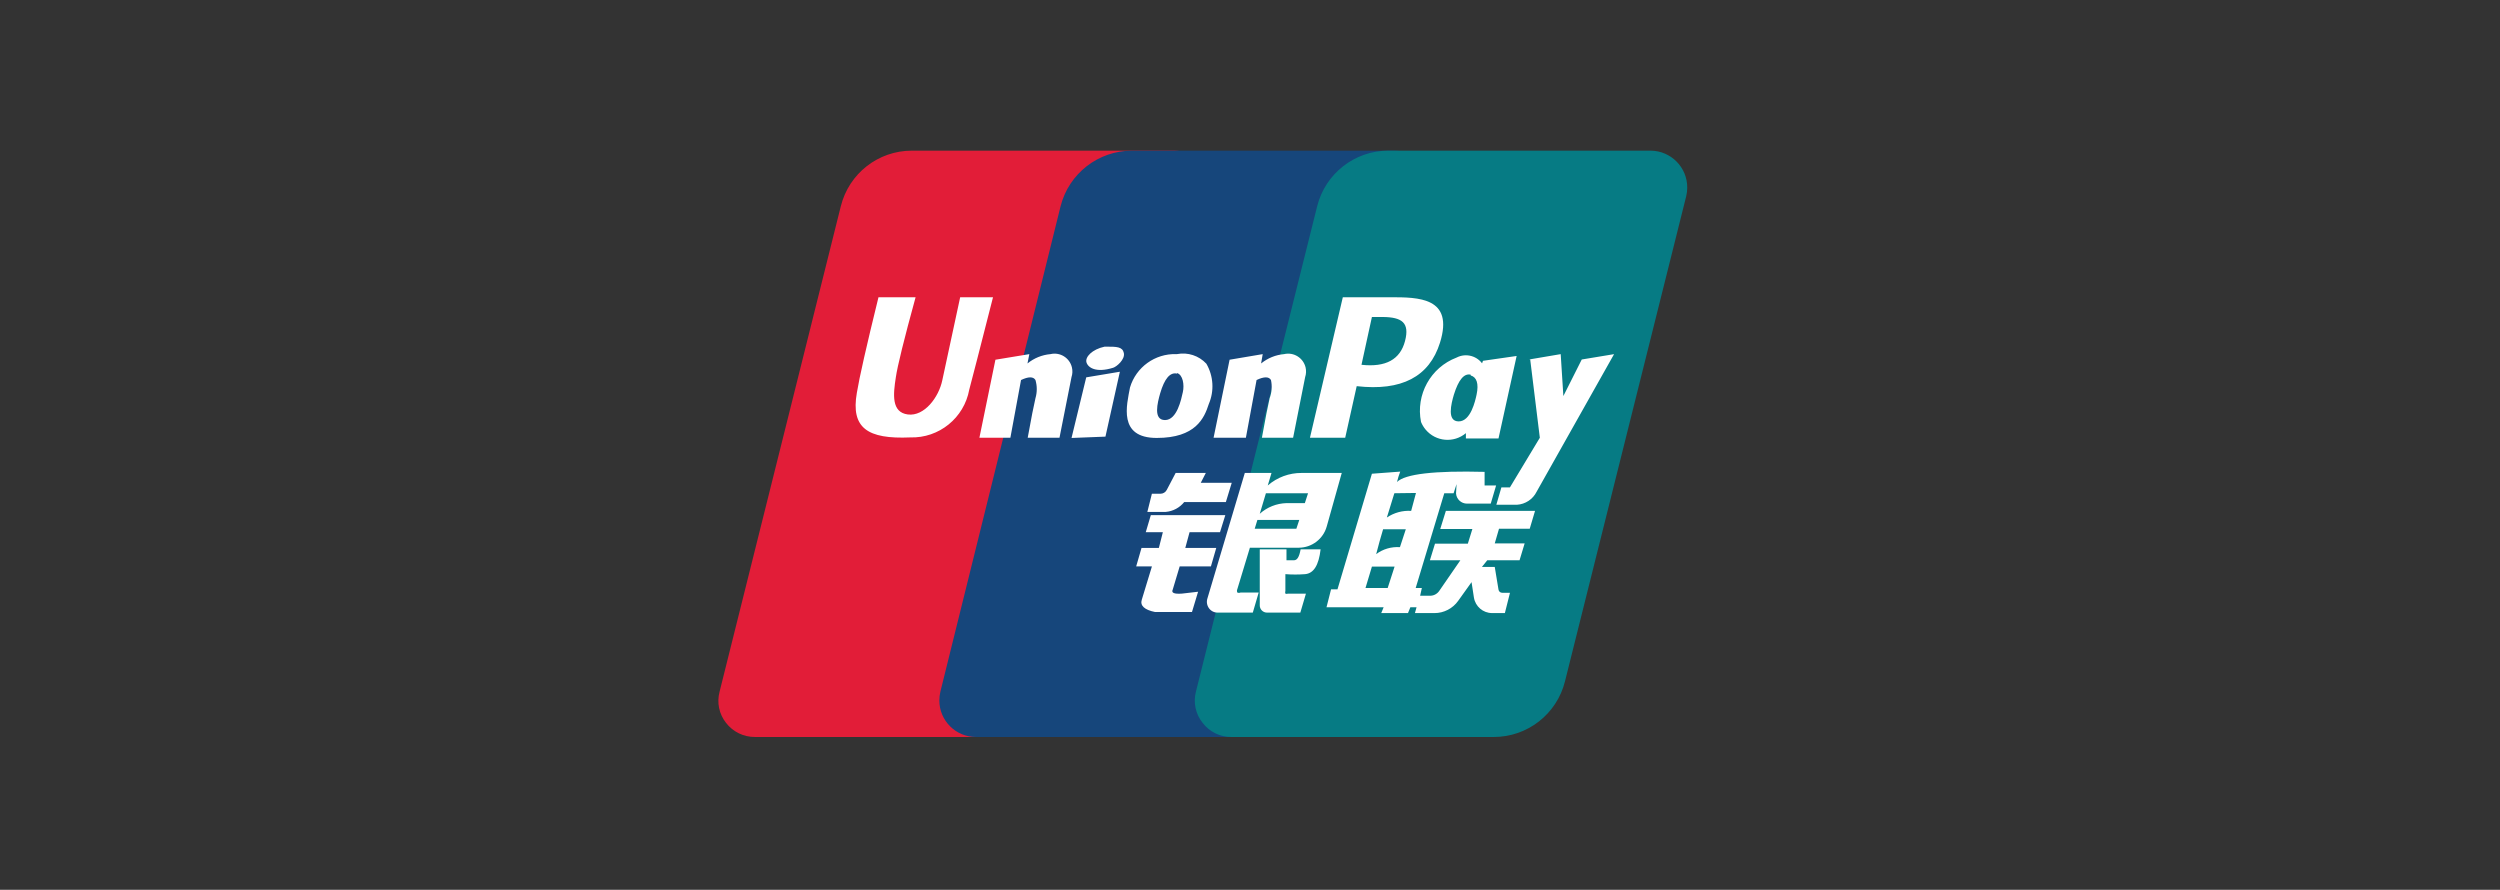
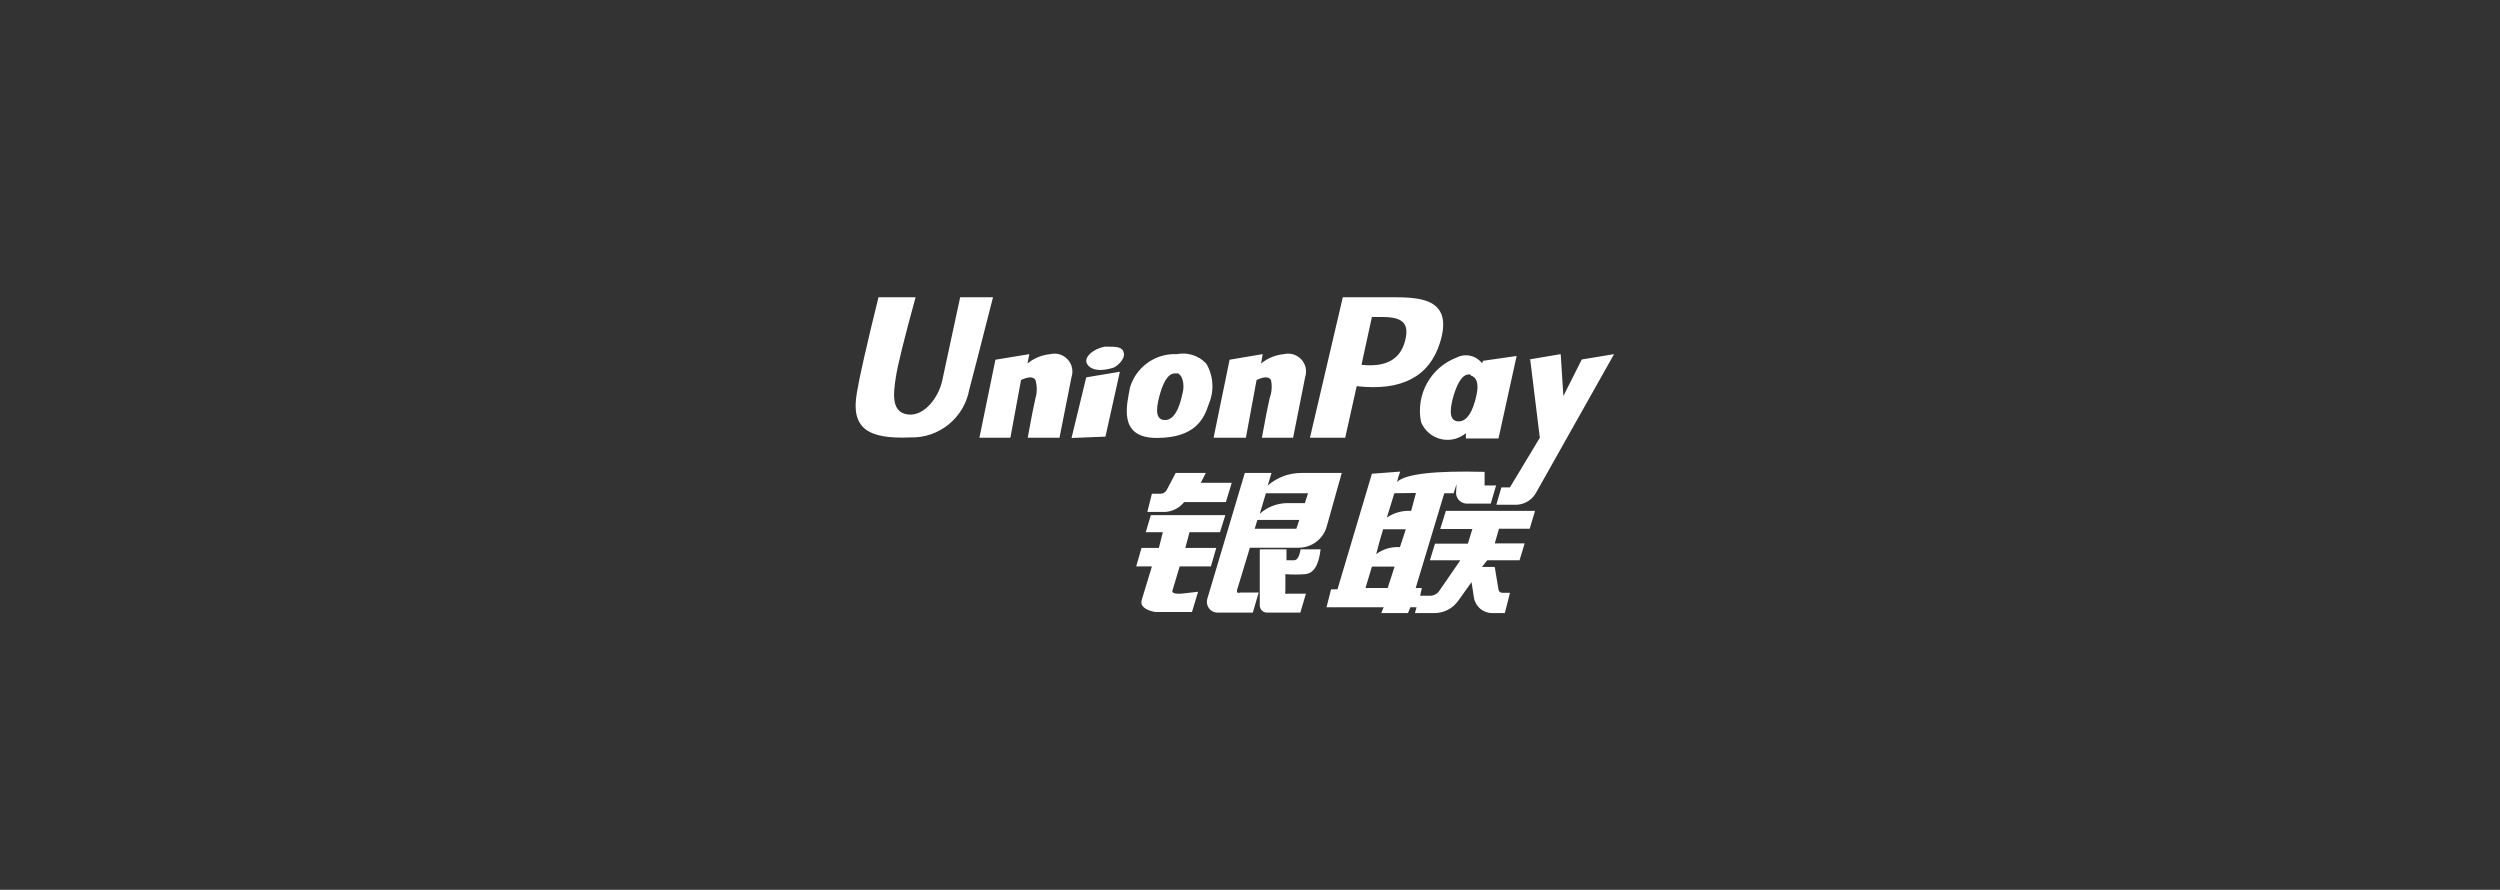
<svg xmlns="http://www.w3.org/2000/svg" version="1.1" x="0px" y="0px" width="118px" height="42px" viewBox="0 0 118 42" enable-background="new 0 0 118 42" xml:space="preserve">
  <rect x="0" y="0" width="118" height="42" fill="#333333" stroke="none" />
  <g id="图层_1" display="none">
    <path display="inline" fill="#525252" d="M51.984,18.055c0.877-1.022,1.636-2.236,2.25-3.639l0.774,0.366   c-0.292,0.613-0.584,1.183-0.906,1.709v6.138h-0.788v-4.911c-0.322,0.468-0.672,0.891-1.023,1.271   C52.204,18.685,52.102,18.362,51.984,18.055z M52.042,14.285c0.979-0.995,1.725-2.017,2.208-3.055l0.73,0.41   c-0.688,1.314-1.579,2.499-2.66,3.551C52.248,14.899,52.146,14.592,52.042,14.285z M57.932,18.844h-1.548v0.542   c0,1.402-0.395,2.396-1.185,2.995c-0.131-0.219-0.307-0.468-0.526-0.745c0.614-0.409,0.921-1.185,0.921-2.339v-1.242h3.113v2.032   c0.365-0.307,0.774-0.672,1.228-1.097c0.073,0.336,0.131,0.644,0.206,0.906c-0.425,0.336-0.922,0.76-1.462,1.256   c-0.176,0.161-0.322,0.322-0.468,0.468l-0.6-0.745c0.204-0.204,0.321-0.497,0.321-0.847V18.844z M55.229,15.104v-2.865h0.745v2.076   h0.965v-2.981h0.774V14.3h0.965v-2.076h0.744v3.259h-0.744v-0.38H55.229z M55.462,16.141h3.728v0.819h-3.728V16.141z    M60.781,11.172l0.789,0.146c-0.131,0.716-0.277,1.403-0.438,2.061h2.527v0.847h-0.555c-0.16,2.237-0.539,4.005-1.125,5.306   c0.453,0.877,1.037,1.607,1.768,2.235c-0.174,0.307-0.336,0.598-0.496,0.906c-0.686-0.671-1.256-1.417-1.709-2.264   c-0.469,0.818-1.068,1.593-1.813,2.353c-0.16-0.22-0.351-0.469-0.569-0.731c0.847-0.803,1.505-1.636,1.972-2.514   c-0.439-1.082-0.701-2.293-0.789-3.639c-0.133,0.307-0.264,0.585-0.395,0.877c-0.16-0.205-0.335-0.409-0.556-0.614   C60.037,14.767,60.52,13.131,60.781,11.172z M62.303,14.212h-1.404l-0.029,0.117c0.016,1.592,0.234,2.996,0.674,4.194   C61.879,17.559,62.127,16.126,62.303,14.212z M63.969,16.784c1.139-1.695,2.002-3.58,2.586-5.641l0.906,0.263   c-0.336,1.052-0.717,2.017-1.109,2.908v8.389h-0.85v-6.679c-0.365,0.628-0.73,1.199-1.139,1.725L63.969,16.784z M67.359,12.735   h3.814c-0.234-0.394-0.482-0.803-0.732-1.198l0.789-0.409c0.279,0.424,0.557,0.862,0.834,1.331l-0.512,0.263h4.049v0.818h-8.242   V12.735L67.359,12.735z M68.002,14.636h6.896v0.788h-6.896V14.636z M68.002,16.521h6.896v0.79h-6.896V16.521z M68.133,18.421h6.664   v4.282h-0.906v-0.701h-4.852v0.701h-0.906V18.421z M73.891,19.21h-4.852v1.987h4.852V19.21z M76.113,12.794h5.318v-1.68h0.965v1.68   h5.072v0.848h-5.072v1.739h3.303V16.2c-0.701,1.549-1.695,2.85-2.98,3.887c1.271,0.687,2.908,1.183,4.91,1.475   c-0.277,0.396-0.498,0.731-0.672,1.023c-2.223-0.438-3.932-1.066-5.129-1.87c-1.273,0.789-3.012,1.477-5.234,2.047   c-0.16-0.365-0.32-0.674-0.51-0.921c2.119-0.482,3.785-1.052,4.969-1.709c-1.127-0.964-2.002-2.266-2.631-3.873h-1.154V15.41h4.164   v-1.753h-5.318V12.794z M84.545,16.244H79.4c0.57,1.402,1.389,2.514,2.471,3.317C83.084,18.64,83.975,17.544,84.545,16.244z    M87.965,16.726c1.082-1.521,1.973-3.376,2.674-5.583l0.965,0.365c-0.322,0.877-0.658,1.68-0.994,2.426v8.696h-0.936v-6.839   c-0.438,0.774-0.875,1.446-1.328,2.045C88.184,17.31,88.066,16.945,87.965,16.726z M91.369,13.803h5.365v-2.558h0.949v2.558h1.695   v0.892h-1.695v5.918c0,1.213-0.557,1.827-1.65,1.856c-0.367,0.016-0.951,0-1.754-0.015c-0.045-0.308-0.104-0.658-0.191-1.052   c0.744,0.059,1.33,0.088,1.74,0.088c0.363,0.014,0.598-0.073,0.73-0.234c0.131-0.146,0.189-0.453,0.189-0.921v-5.641h-5.379V13.803   z M92.131,16.55l0.787-0.496c0.484,0.686,1.039,1.592,1.682,2.704l-0.848,0.526C93.197,18.216,92.656,17.296,92.131,16.55   L92.131,16.55z M61.381,25.875l-1.607,5.742h-0.862l-1.154-4.137c-0.059-0.188-0.088-0.379-0.088-0.598h-0.014   c-0.015,0.203-0.044,0.395-0.104,0.584l-1.168,4.15h-0.862l-1.667-5.742h0.818l1.169,4.34c0.058,0.189,0.088,0.393,0.088,0.584   h0.029c0.014-0.145,0.058-0.352,0.117-0.584l1.242-4.34h0.73l1.184,4.369c0.044,0.145,0.073,0.32,0.103,0.555h0.014   c0.016-0.16,0.044-0.352,0.104-0.568l1.125-4.355H61.381z M65.268,29.762h-2.879c0.016,0.439,0.133,0.773,0.367,1.008   c0.232,0.234,0.539,0.365,0.949,0.365c0.453,0,0.877-0.146,1.271-0.438v0.643c-0.365,0.248-0.834,0.381-1.434,0.381   c-0.598,0-1.051-0.191-1.387-0.57c-0.338-0.381-0.496-0.893-0.496-1.564c0-0.629,0.174-1.141,0.539-1.549   c0.367-0.41,0.818-0.613,1.359-0.613s0.951,0.176,1.258,0.51c0.307,0.338,0.451,0.834,0.451,1.449V29.762z M64.537,29.178   c0-0.367-0.088-0.658-0.262-0.863c-0.176-0.203-0.424-0.307-0.732-0.307c-0.291,0-0.539,0.104-0.744,0.322s-0.35,0.496-0.395,0.848   H64.537z M70.268,31.383c-0.424,0.221-0.949,0.338-1.594,0.338c-0.818,0-1.477-0.264-1.973-0.791   c-0.496-0.525-0.746-1.213-0.746-2.074c0-0.922,0.279-1.666,0.834-2.234c0.555-0.572,1.256-0.85,2.104-0.85   c0.557,0,1.01,0.074,1.359,0.234v0.775c-0.408-0.234-0.863-0.338-1.359-0.338c-0.643,0-1.168,0.221-1.563,0.643   c-0.395,0.426-0.6,1.01-0.6,1.725c0,0.688,0.189,1.229,0.57,1.637c0.379,0.41,0.861,0.613,1.475,0.613   c0.57,0,1.068-0.131,1.492-0.379V31.383z M74.783,31.633h-0.73v-2.354c0-0.834-0.309-1.242-0.922-1.242   c-0.307,0-0.57,0.117-0.789,0.365c-0.219,0.25-0.307,0.541-0.307,0.906v2.324h-0.73v-6.08h0.73v2.646h0.016   c0.307-0.514,0.758-0.775,1.344-0.775c0.92,0,1.389,0.557,1.389,1.68V31.633z M76.098,27.803c0.41-0.248,0.877-0.379,1.418-0.379   c0.994,0,1.49,0.525,1.49,1.563v2.646h-0.715v-0.629h-0.016c-0.277,0.482-0.701,0.73-1.256,0.73c-0.395,0-0.717-0.102-0.951-0.32   s-0.35-0.512-0.35-0.879c0-0.76,0.453-1.211,1.357-1.344l1.215-0.174c0-0.672-0.279-1.01-0.834-1.01   c-0.498,0-0.936,0.16-1.344,0.496v-0.701H76.098z M77.311,29.689c-0.336,0.043-0.568,0.131-0.701,0.246   c-0.131,0.119-0.189,0.295-0.189,0.527c0,0.191,0.072,0.352,0.205,0.482c0.131,0.131,0.32,0.189,0.555,0.189   c0.32,0,0.584-0.117,0.789-0.336s0.307-0.498,0.307-0.832V29.57L77.311,29.689z M82.164,31.588   c-0.162,0.088-0.367,0.133-0.645,0.133c-0.73,0-1.096-0.41-1.096-1.229v-2.367h-0.701v-0.602h0.701v-0.992l0.73-0.232v1.213h1.023   v0.6h-1.023v2.234c0,0.262,0.043,0.469,0.131,0.584c0.09,0.119,0.25,0.178,0.453,0.178c0.162,0,0.309-0.047,0.426-0.135V31.588z    M86.109,29.482v2.15h-0.73v-5.744h1.637c0.613,0,1.096,0.145,1.445,0.453c0.352,0.307,0.512,0.732,0.512,1.285   c0,0.572-0.205,1.025-0.598,1.375c-0.396,0.35-0.906,0.512-1.506,0.496h-0.76V29.482z M86.109,26.531v2.295h0.686   c0.453,0,0.805-0.102,1.037-0.307c0.234-0.205,0.352-0.496,0.352-0.877c0-0.746-0.438-1.111-1.314-1.111H86.109z M89.762,27.803   c0.41-0.248,0.877-0.379,1.418-0.379c0.994,0,1.49,0.525,1.49,1.563v2.646h-0.715v-0.629h-0.016   c-0.277,0.482-0.701,0.73-1.256,0.73c-0.395,0-0.717-0.102-0.949-0.32c-0.234-0.219-0.352-0.512-0.352-0.879   c0-0.76,0.453-1.211,1.359-1.344l1.213-0.174c0-0.672-0.277-1.01-0.834-1.01c-0.496,0-0.934,0.16-1.344,0.496v-0.701H89.762z    M90.975,29.689c-0.336,0.043-0.568,0.131-0.701,0.246c-0.131,0.119-0.189,0.295-0.189,0.527c0,0.191,0.072,0.352,0.205,0.482   c0.131,0.131,0.32,0.189,0.555,0.189c0.32,0,0.584-0.117,0.789-0.336s0.307-0.498,0.307-0.832V29.57L90.975,29.689z M97.201,27.523   l-1.855,4.723c-0.352,0.877-0.834,1.314-1.463,1.314c-0.176,0-0.336-0.014-0.467-0.057v-0.645c0.146,0.061,0.277,0.088,0.408,0.088   c0.338,0,0.57-0.189,0.746-0.584l0.322-0.746l-1.607-4.094h0.803l1.066,3.084l0.088,0.338h0.016   c0.014-0.072,0.043-0.191,0.088-0.338l1.125-3.096h0.73V27.523z" />
    <path display="inline" fill="#1EAD4B" d="M29.26,24.443c-0.132,0.072-0.278,0.1-0.439,0.1c-0.365,0-0.686-0.203-0.847-0.496   l-0.059-0.145l-2.66-5.832c-0.029-0.059-0.043-0.132-0.043-0.205c0-0.263,0.219-0.482,0.482-0.482c0.102,0,0.204,0.029,0.292,0.103   l3.128,2.221c0.233,0.146,0.496,0.234,0.803,0.234c0.175,0,0.351-0.029,0.497-0.088l14.76-6.576c-2.646-3.113-7-5.16-11.939-5.16   c-8.067,0-14.614,5.452-14.614,12.175c0,3.667,1.973,6.97,5.057,9.206c0.248,0.176,0.409,0.469,0.409,0.791   c0,0.1-0.03,0.203-0.059,0.307c-0.248,0.918-0.644,2.381-0.657,2.455c-0.029,0.115-0.073,0.232-0.073,0.35   c0,0.264,0.219,0.482,0.482,0.482c0.102,0,0.19-0.045,0.277-0.088l3.216-1.813c0.233-0.146,0.496-0.219,0.774-0.219   c0.146,0,0.292,0.027,0.424,0.059c1.49,0.424,3.098,0.672,4.764,0.672c8.066,0,14.613-5.451,14.613-12.173   c0-2.032-0.599-3.96-1.666-5.642l-16.821,9.706L29.26,24.443z" />
  </g>
  <g id="图层_2">
-     <path fill="#E21D38" d="M43.04,7.111h12.388c0.961,0.007,1.735,0.792,1.728,1.751c-0.001,0.137-0.018,0.271-0.05,0.404   L51.37,32.165c-0.378,1.543-1.764,2.626-3.353,2.621H35.642c-0.537,0.005-1.045-0.241-1.374-0.667   c-0.329-0.416-0.441-0.963-0.303-1.476l5.722-22.911C40.07,8.192,41.452,7.11,43.04,7.111z" />
-     <path fill="#16467B" d="M53.425,7.111h12.376c0.96,0,1.739,0.779,1.739,1.739c0,0.141-0.018,0.28-0.052,0.416l-5.734,22.899   c-0.381,1.541-1.764,2.621-3.351,2.621H46.064c-0.954,0-1.727-0.772-1.727-1.726c0-0.14,0.017-0.28,0.05-0.417L50.06,9.732   C50.451,8.192,51.836,7.114,53.425,7.111z" />
-     <path fill="#067B84" d="M65.536,7.111h12.375c0.962,0.007,1.734,0.792,1.727,1.751c-0.001,0.137-0.018,0.271-0.05,0.404   l-5.722,22.899c-0.388,1.543-1.775,2.623-3.364,2.621H58.125c-0.533,0.004-1.038-0.243-1.361-0.667   c-0.333-0.414-0.45-0.962-0.315-1.476l5.722-22.911c0.386-1.538,1.766-2.617,3.353-2.622H65.536z" />
    <path fill="#FFFFFF" d="M41.402,14.03h1.814c-0.546,1.991-0.857,3.251-0.933,3.781c-0.126,0.807-0.214,1.65,0.567,1.752   c0.782,0.1,1.462-0.819,1.626-1.613c0.113-0.53,0.391-1.828,0.844-3.92h1.55c-0.629,2.458-0.995,3.907-1.121,4.36   c-0.243,1.337-1.427,2.297-2.785,2.256c-2.017,0.088-2.811-0.441-2.521-2.104c0.114-0.706,0.454-2.206,1.021-4.512H41.402z    M46.984,16.979l1.601-0.264l-0.088,0.441c0.308-0.252,0.687-0.406,1.084-0.441c0.454-0.107,0.908,0.175,1.014,0.629   c0.036,0.15,0.029,0.307-0.02,0.455l-0.567,2.861h-1.5c0.164-0.92,0.29-1.539,0.366-1.866c0.082-0.28,0.082-0.577,0-0.857   c-0.102-0.167-0.328-0.167-0.681,0L47.69,20.66h-1.462L46.984,16.979z M58.037,16.979l1.563-0.264l-0.076,0.441   c0.308-0.252,0.685-0.406,1.083-0.441c0.455-0.107,0.908,0.175,1.017,0.629c0.034,0.15,0.028,0.307-0.021,0.455l-0.568,2.861   h-1.473c0.164-0.92,0.29-1.539,0.365-1.866c0.102-0.273,0.125-0.57,0.063-0.857c-0.099-0.167-0.328-0.167-0.68,0l-0.504,2.723   h-1.525L58.037,16.979z M51.27,17.811l1.588-0.265l-0.681,3.063l-1.601,0.063L51.27,17.811z M52.201,16.362   c0.505,0,0.782,0,0.845,0.302c0.063,0.303-0.34,0.643-0.504,0.694c-0.806,0.251-1.184,0-1.26-0.252   c-0.076-0.252,0.265-0.618,0.856-0.744H52.201z M55.555,16.714c0.508-0.099,1.033,0.073,1.386,0.454   c0.336,0.581,0.379,1.286,0.114,1.903c-0.215,0.668-0.618,1.6-2.459,1.6c-1.839,0-1.411-1.563-1.26-2.382   c0.285-0.959,1.181-1.605,2.181-1.575H55.555z M55.555,17.634c-0.328-0.075-0.593,0.239-0.795,0.932   c-0.125,0.442-0.34,1.261,0.228,1.261s0.768-0.983,0.843-1.323c0.077-0.34,0-0.819-0.275-0.895V17.634z M63.395,14.03h2.23   c1.321,0,3.011,0,2.343,2.143c-0.504,1.613-1.815,2.294-3.932,2.054l-0.542,2.433H61.83l1.551-6.63H63.395z M64.754,14.963   l-0.492,2.255c1.147,0.126,1.828-0.251,2.055-1.122c0.228-0.869-0.15-1.122-1.034-1.134H64.754z M69.922,17.231l0.075-0.201   l1.588-0.228l-0.856,3.895H69.19v-0.252c-0.571,0.479-1.421,0.405-1.9-0.167c-0.091-0.109-0.165-0.231-0.218-0.362   c-0.257-1.287,0.451-2.571,1.677-3.038c0.448-0.233,0.999-0.078,1.26,0.353H69.922z M69.417,17.685   c-0.31-0.076-0.575,0.239-0.794,0.944c-0.126,0.429-0.341,1.261,0.227,1.261s0.782-0.971,0.844-1.261   c0.114-0.528,0-0.831-0.276-0.907V17.685z M72.178,16.967l1.487-0.252l0.126,1.979l0.868-1.726l1.525-0.252l-3.654,6.491   c-0.176,0.358-0.533,0.594-0.934,0.618h-0.969l0.239-0.821h0.403l1.411-2.342l-0.454-3.693H72.178z M55.491,22.323h1.424   l-0.239,0.466h1.462l-0.277,0.908h-1.966c-0.215,0.267-0.528,0.435-0.87,0.465h-0.87l0.214-0.857h0.403   c0.129,0,0.246-0.073,0.303-0.188L55.491,22.323z M54.319,24.313h3.516l-0.251,0.807h-1.437l-0.202,0.744h1.462l-0.252,0.87h-1.474   l-0.328,1.096c-0.076,0.15,0.062,0.214,0.428,0.189l0.769-0.089l-0.289,0.958h-1.739c-0.504-0.101-0.719-0.303-0.63-0.58   l0.479-1.574h-0.743l0.251-0.87h0.819l0.189-0.744H54.08L54.319,24.313z M58.755,22.323h1.26l-0.177,0.592   c0.444-0.386,1.014-0.596,1.601-0.592h1.892l-0.707,2.519c-0.164,0.597-0.705,1.009-1.323,1.01h-2.306l-0.592,1.953   c-0.025,0.052-0.025,0.111,0,0.163c0.048,0.02,0.102,0.02,0.151,0h0.856l-0.277,0.946h-1.651c-0.164,0.006-0.319-0.07-0.416-0.202   c-0.099-0.135-0.127-0.307-0.076-0.466L58.755,22.323z M59.751,23.281c-0.089,0.313-0.189,0.642-0.29,0.969   c0.346-0.312,0.792-0.489,1.261-0.503h0.867l0.151-0.466H59.751z M59.349,24.541l-0.127,0.416h1.966l0.138-0.416H59.349z    M59.461,25.927h1.261v0.518h0.352c0.15,0,0.251-0.151,0.315-0.518h0.944c-0.088,0.757-0.327,1.135-0.73,1.173   c-0.311,0.024-0.622,0.024-0.933,0v0.794c-0.015,0.04-0.015,0.086,0,0.126c0.04,0.016,0.085,0.016,0.126,0h0.844l-0.264,0.895   h-1.575c-0.188,0-0.34-0.152-0.34-0.34V25.927z M66.09,22.26c-0.062,0.161-0.112,0.324-0.151,0.49   c0.378-0.377,1.751-0.54,4.134-0.478v0.643h0.543l-0.253,0.856h-1.121c-0.271,0-0.497-0.208-0.517-0.479l0.024-0.44l-0.139,0.429   h-0.44l-1.35,4.474h0.291l-0.202,0.907h-0.34l-0.112,0.276h-1.263l0.114-0.276h-2.697l0.215-0.845h0.303l1.625-5.457L66.09,22.26z    M68.245,24.113h4.209l-0.251,0.844h-1.45l-0.201,0.692h1.411l-0.24,0.795h-1.523l-0.252,0.314h0.604l0.177,1.071   c0.013,0.087,0.087,0.151,0.175,0.15h0.367l-0.241,0.958h-0.604c-0.426,0-0.789-0.311-0.857-0.731l-0.112-0.729l-0.631,0.882   c-0.256,0.362-0.676,0.58-1.121,0.579h-0.921l0.228-0.819h0.479c0.17,0.004,0.329-0.077,0.43-0.213l1.008-1.462h-1.438l0.24-0.782   h1.55l0.215-0.694H67.98L68.245,24.113z M65.813,23.281l-0.353,1.146c0.338-0.228,0.74-0.339,1.147-0.313l0.227-0.846   L65.813,23.281z M65.282,24.982c-0.112,0.379-0.226,0.769-0.326,1.172c0.321-0.241,0.72-0.356,1.121-0.328l0.277-0.844H65.282z    M64.754,26.745l-0.303,1.01h1.047l0.326-1.01H64.754z" />
  </g>
</svg>